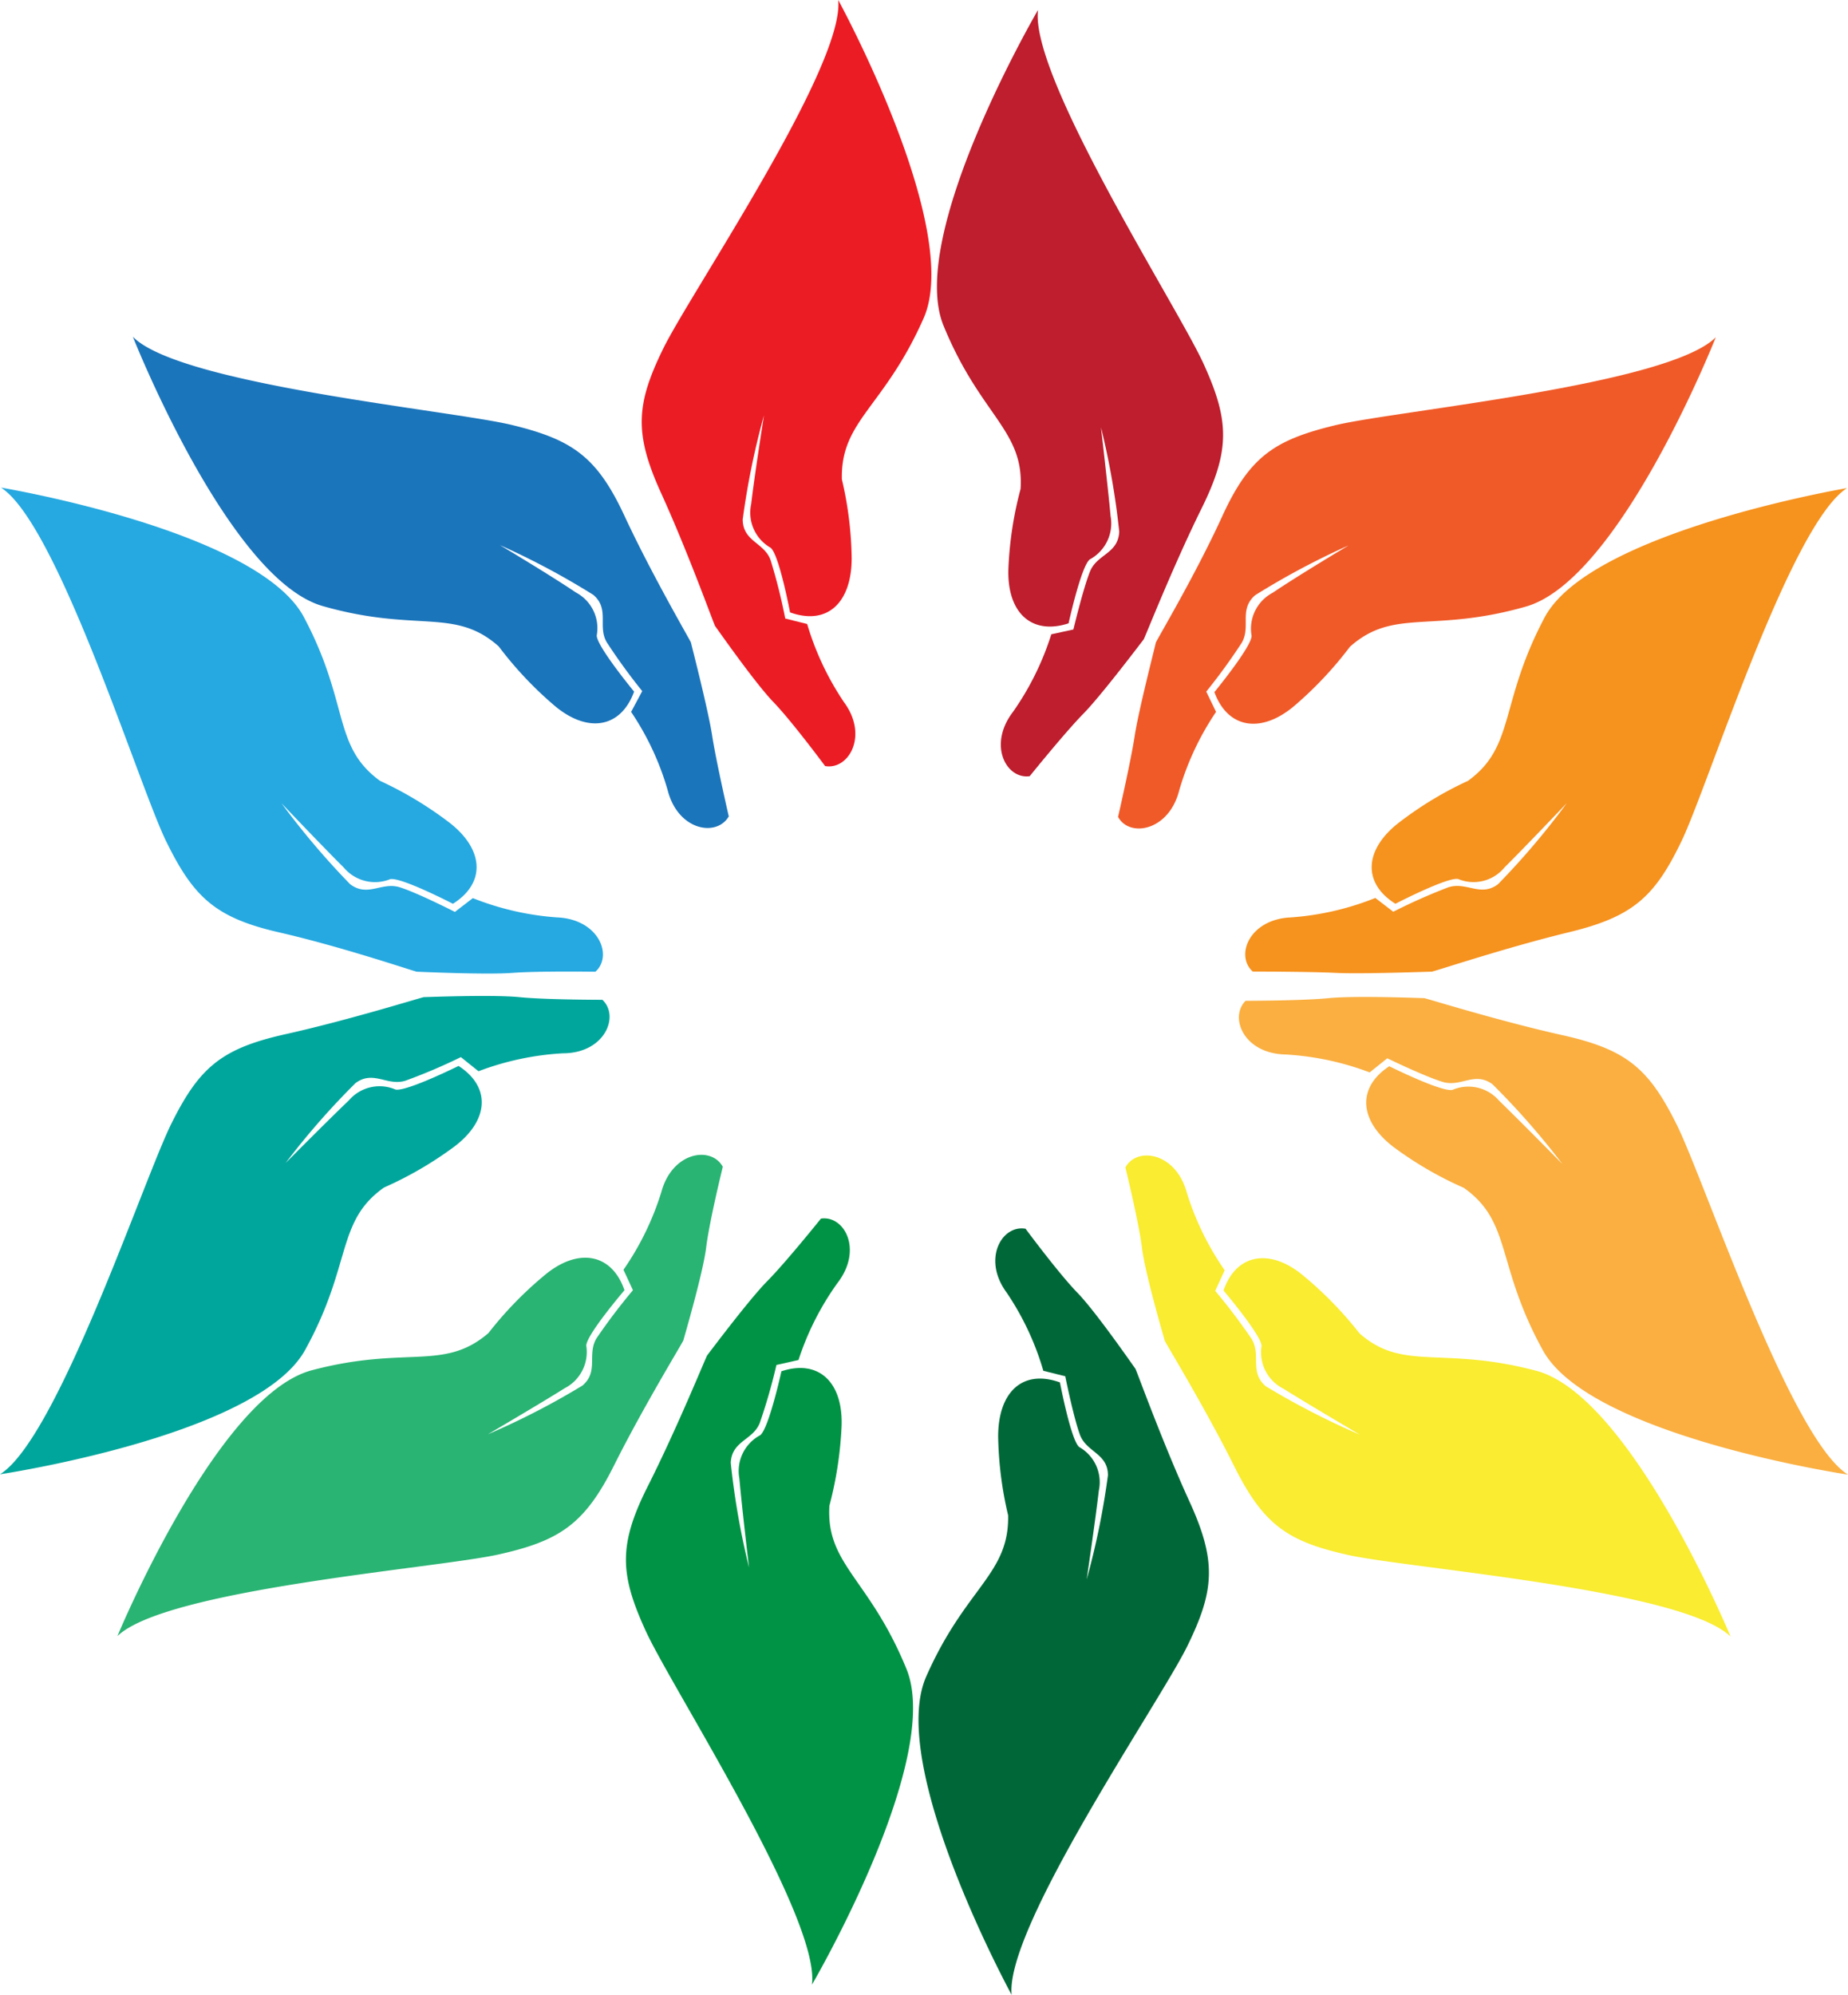
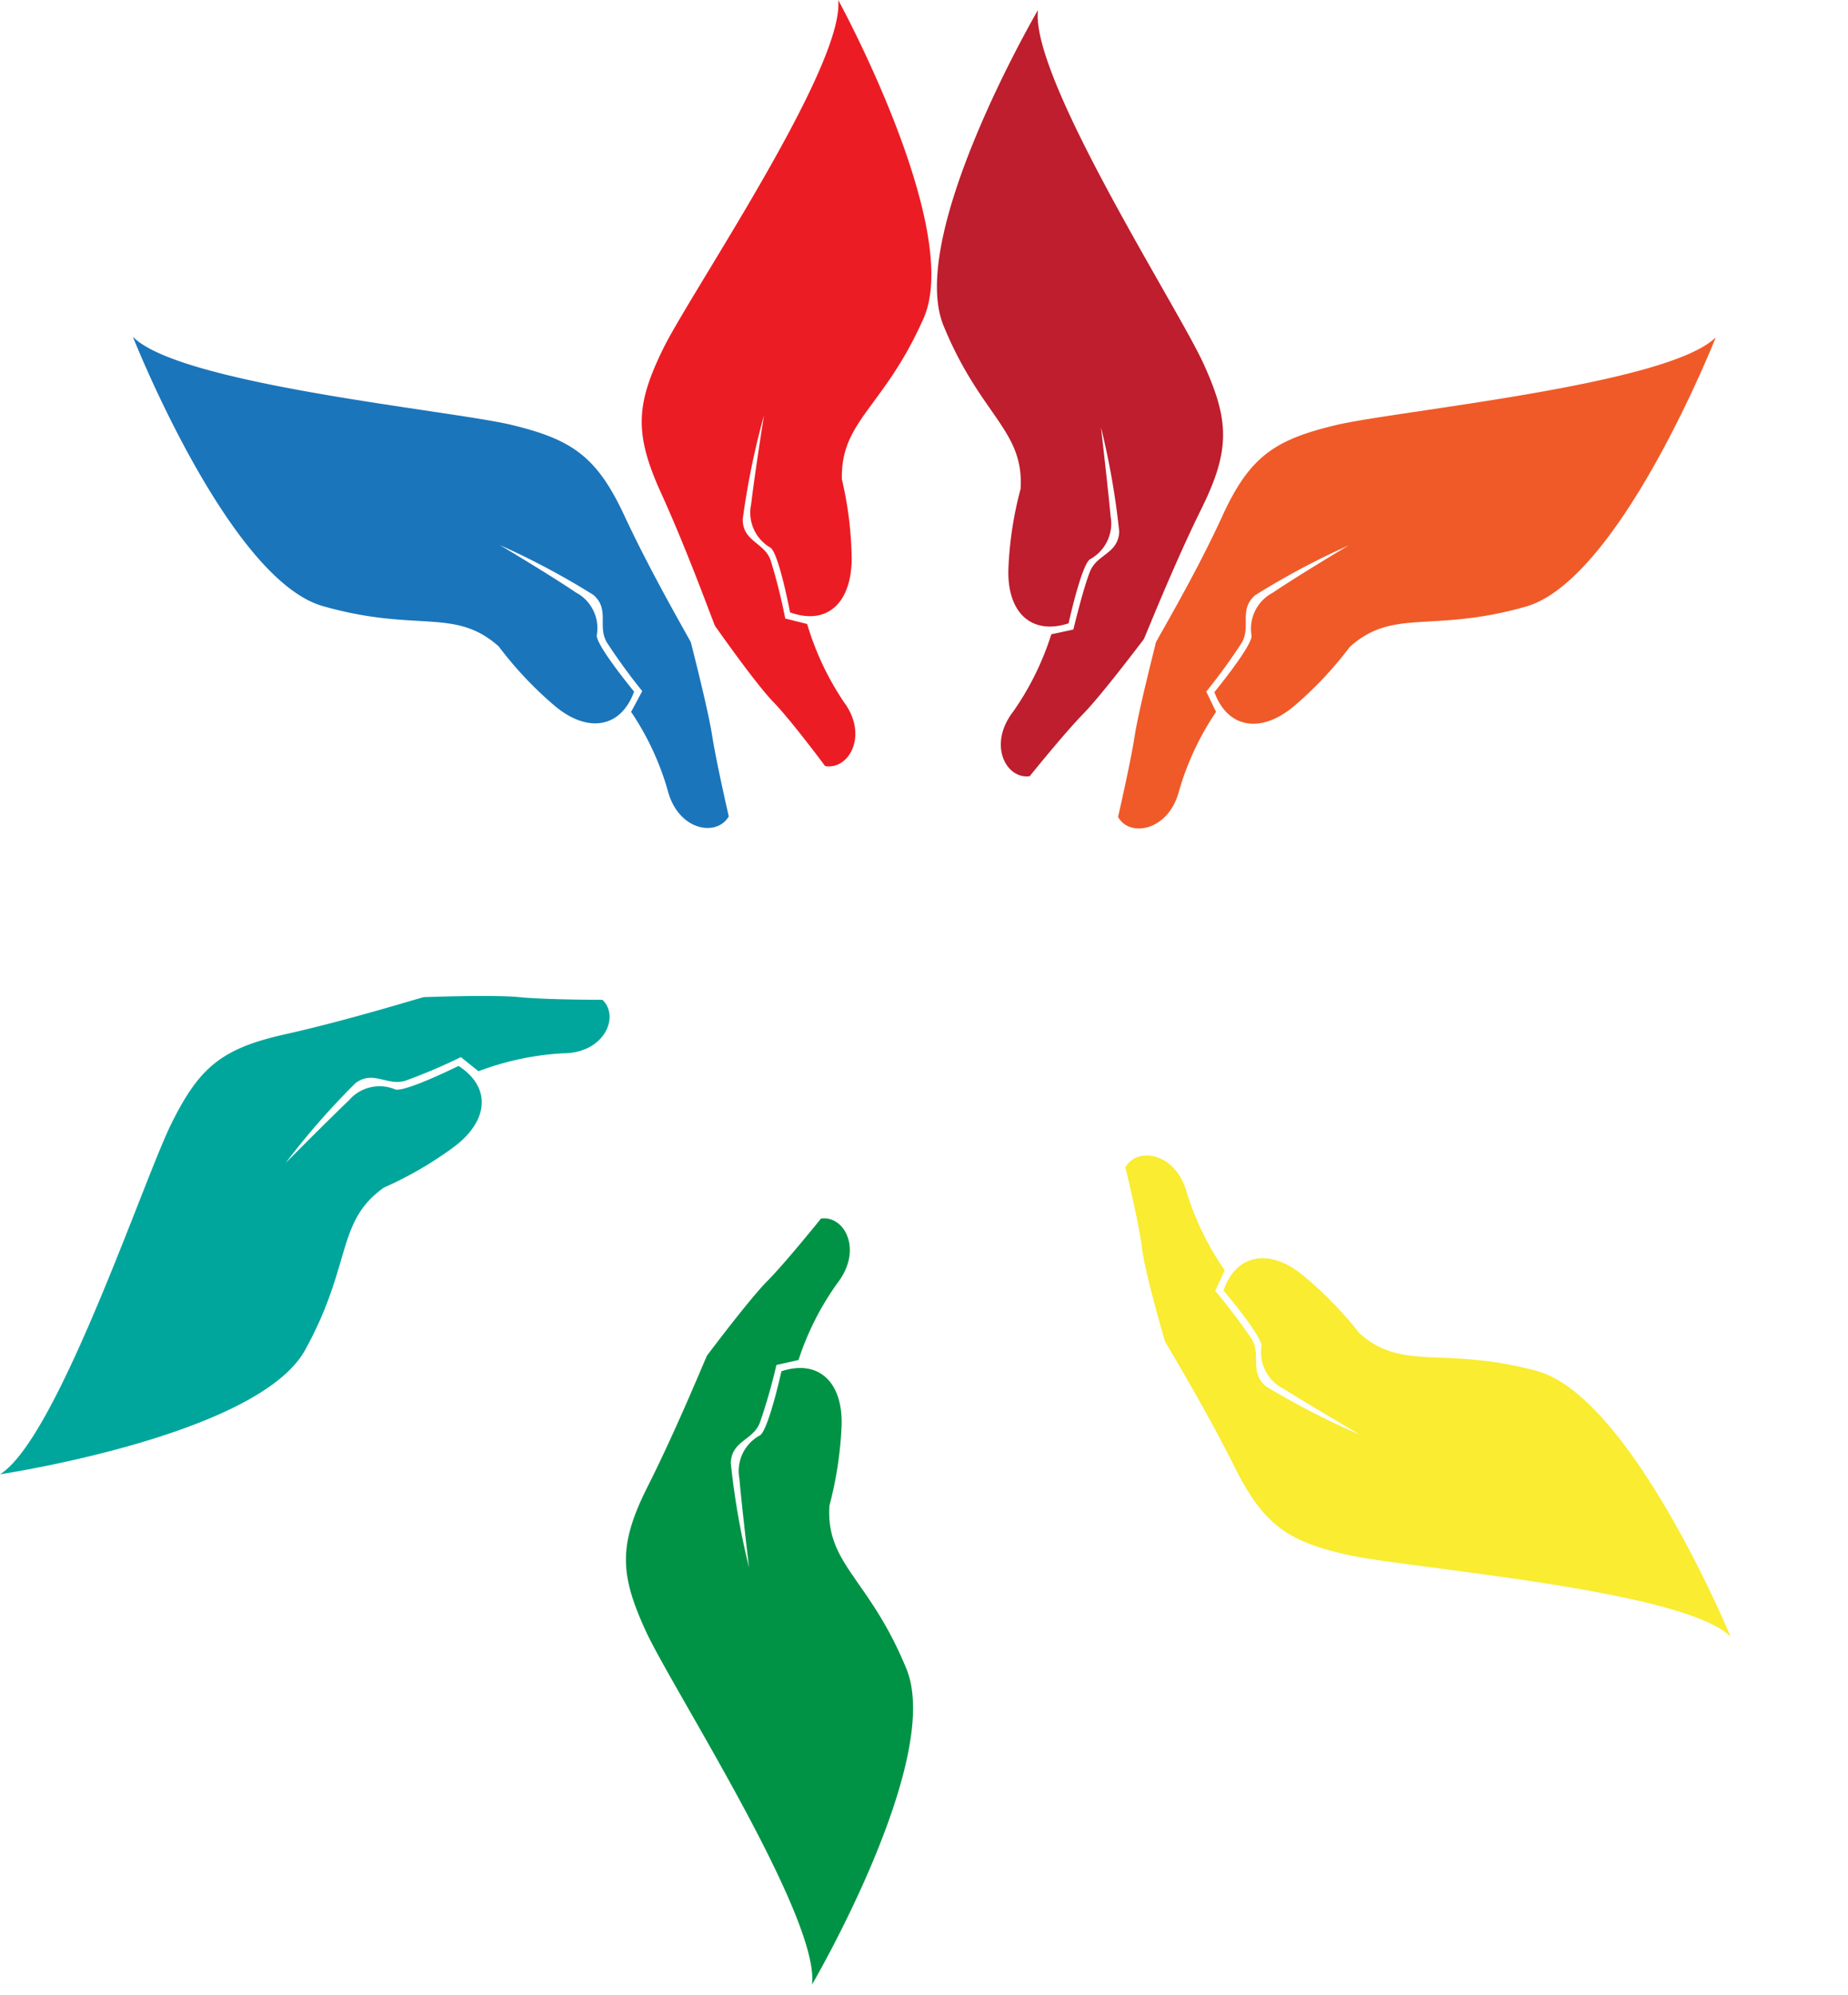
<svg xmlns="http://www.w3.org/2000/svg" id="Layer_1" data-name="Layer 1" width="111.27" height="120.07" viewBox="0 0 111.27 120.07">
-   <path d="M7.07,98.48s6-14.49,11.7-16,7.94.08,10.64-2.24a22.36,22.36,0,0,1,3.33-3.44c2-1.71,4.08-1.41,4.86.86,0,0-2.3,2.69-2.3,3.34A2.45,2.45,0,0,1,34,83.56c-1.48.93-4.62,2.77-4.62,2.77a45.55,45.55,0,0,0,5.69-2.93c1-.85.26-1.88.85-2.85a35.87,35.87,0,0,1,2.19-2.89l-.57-1.23a17,17,0,0,0,2.28-4.68c.66-2.43,3-2.79,3.7-1.52,0,0-.81,3.29-1,4.85s-1.35,5.49-1.37,5.59-2.41,4-4.18,7.54S33.69,92.75,30,93.57,10,95.65,7.07,98.48Z" style="fill:#29b473" />
  <path d="M0,88.74s15.52-2.32,18.37-7.48,1.85-7.73,4.75-9.78a22.19,22.19,0,0,0,4.15-2.4c2.15-1.57,2.35-3.62.34-4.92,0,0-3.17,1.57-3.8,1.42a2.43,2.43,0,0,0-2.8.65C19.74,67.44,17.2,70,17.2,70a45.55,45.55,0,0,1,4.21-4.81c1.08-.79,1.89.2,3-.14a33.83,33.83,0,0,0,3.34-1.42l1.06.85a17,17,0,0,1,5.08-1.08c2.52,0,3.44-2.23,2.38-3.22,0,0-3.39,0-5-.16s-5.65,0-5.75,0-4.47,1.37-8.33,2.23-5.19,2-6.87,5.38S3.46,86.6,0,88.74Z" style="fill:#00a69c" />
-   <path d="M.06,29.35s15.47,2.58,18.24,7.8S20,44.9,22.88,47A22.2,22.2,0,0,1,27,49.47c2.13,1.61,2.29,3.66.27,4.93,0,0-3.15-1.63-3.78-1.48a2.45,2.45,0,0,1-2.79-.7c-1.25-1.24-3.75-3.87-3.75-3.87a46.7,46.7,0,0,0,4.13,4.87c1.07.81,1.9-.16,3,.19s3.31,1.48,3.31,1.48l1.08-.83a16.93,16.93,0,0,0,5.06,1.16c2.52.1,3.4,2.3,2.32,3.27,0,0-3.39-.05-5,.07s-5.65-.07-5.75-.07S20.64,57,16.8,56.12,11.65,54,10,50.63,3.48,31.54.06,29.35Z" style="fill:#26a9e0" />
  <path d="M8,20.27s5.76,14.59,11.43,16.21,7.94.06,10.6,2.43a22.25,22.25,0,0,0,3.27,3.49c2,1.75,4.06,1.48,4.88-.77,0,0-2.26-2.74-2.25-3.38a2.43,2.43,0,0,0-1.26-2.59c-1.47-1-4.57-2.85-4.57-2.85a46,46,0,0,1,5.63,3c1,.87.23,1.89.81,2.86a35.92,35.92,0,0,0,2.13,2.93L38,42.85a16.64,16.64,0,0,1,2.2,4.71c.62,2.44,2.95,2.84,3.68,1.58,0,0-.76-3.3-1-4.86s-1.26-5.52-1.28-5.61-2.34-4.05-4-7.62-3.15-4.59-6.78-5.47S10.82,23.16,8,20.27Z" style="fill:#1b75bb" />
  <path d="M50.47,0S58,13.76,55.61,19.16s-5,6.14-4.92,9.69a21.9,21.9,0,0,1,.59,4.75c0,2.67-1.46,4.07-3.71,3.26,0,0-.66-3.49-1.17-3.89a2.43,2.43,0,0,1-1.17-2.63C45.43,28.6,46,25,46,25a46.53,46.53,0,0,0-1.28,6.26c0,1.34,1.3,1.39,1.68,2.46a34.28,34.28,0,0,1,.88,3.51l1.32.33a17.07,17.07,0,0,0,2.22,4.71c1.48,2,.29,4.09-1.14,3.84,0,0-2-2.7-3.12-3.86s-3.44-4.49-3.5-4.56-1.61-4.4-3.25-8-1.52-5.36.13-8.72S50.86,4,50.47,0Z" style="fill:#ec1c24" />
  <path d="M62.5.6s-7.92,13.55-5.69,19,4.86,6.28,4.64,9.83a21.94,21.94,0,0,0-.73,4.73c-.12,2.67,1.35,4.1,3.62,3.36,0,0,.76-3.46,1.28-3.85a2.46,2.46,0,0,0,1.25-2.6c-.16-1.74-.58-5.35-.58-5.35A46.11,46.11,0,0,1,67.39,32c-.06,1.34-1.34,1.35-1.76,2.4s-1,3.49-1,3.49l-1.33.29A17,17,0,0,1,61,42.84c-1.54,2-.41,4.08,1,3.88,0,0,2.13-2.64,3.23-3.76s3.57-4.4,3.63-4.47,1.74-4.35,3.49-7.89,1.66-5.32.11-8.72S62,4.64,62.5.6Z" style="fill:#be1e2d" />
  <path d="M104.2,98.51s-6-14.49-11.7-16-8,.07-10.64-2.25a22.58,22.58,0,0,0-3.33-3.43c-2-1.71-4.09-1.41-4.86.85,0,0,2.29,2.7,2.29,3.34a2.44,2.44,0,0,0,1.32,2.57c1.48.93,4.61,2.77,4.61,2.77a46.64,46.64,0,0,1-5.68-2.92c-1-.86-.26-1.88-.85-2.85a35.87,35.87,0,0,0-2.19-2.89l.57-1.24a17,17,0,0,1-2.28-4.67c-.66-2.43-3-2.79-3.7-1.52,0,0,.81,3.29,1,4.85s1.35,5.49,1.37,5.58,2.41,4,4.18,7.55,3.23,4.54,6.88,5.35S101.3,95.67,104.2,98.51Z" style="fill:#f9ec31" />
-   <path d="M111.27,88.76S95.75,86.45,92.9,81.28s-1.85-7.72-4.76-9.78A21.88,21.88,0,0,1,84,69.11c-2.15-1.58-2.35-3.62-.35-4.93,0,0,3.18,1.58,3.81,1.42a2.44,2.44,0,0,1,2.8.65c1.26,1.22,3.81,3.81,3.81,3.81a45.65,45.65,0,0,0-4.21-4.8c-1.08-.79-1.89.2-3-.14s-3.33-1.42-3.33-1.42l-1.06.85a17,17,0,0,0-5.09-1.08C74.88,63.41,74,61.23,75,60.24c0,0,3.39,0,5-.16s5.65,0,5.75,0,4.47,1.37,8.33,2.23,5.19,2,6.87,5.37S107.81,86.63,111.27,88.76Z" style="fill:#faaf40" />
-   <path d="M111.21,29.38S95.74,32,93,37.17,91.25,44.93,88.39,47a21.59,21.59,0,0,0-4.1,2.47c-2.13,1.61-2.3,3.66-.27,4.93,0,0,3.15-1.63,3.78-1.49a2.41,2.41,0,0,0,2.79-.7c1.24-1.23,3.75-3.87,3.75-3.87a45.72,45.72,0,0,1-4.14,4.88c-1.06.8-1.89-.17-3,.19a34.91,34.91,0,0,0-3.31,1.47l-1.08-.83a16.89,16.89,0,0,1-5.07,1.17c-2.51.1-3.39,2.29-2.31,3.26,0,0,3.39,0,5,.08s5.66-.08,5.76-.07,4.45-1.45,8.29-2.38,5.15-2.12,6.77-5.49S107.79,31.57,111.21,29.38Z" style="fill:#f6921e" />
  <path d="M103.31,20.3S97.55,34.89,91.88,36.51s-7.95.06-10.6,2.42A22.55,22.55,0,0,1,78,42.43c-2,1.74-4.06,1.47-4.88-.77,0,0,2.25-2.74,2.24-3.39a2.44,2.44,0,0,1,1.27-2.59c1.47-1,4.57-2.85,4.57-2.85a46,46,0,0,0-5.63,3c-1,.88-.23,1.89-.81,2.87a35.92,35.92,0,0,1-2.13,2.93l.59,1.22A16.81,16.81,0,0,0,71,47.58c-.62,2.45-3,2.85-3.68,1.59,0,0,.76-3.3,1-4.87s1.26-5.51,1.27-5.61,2.35-4,4-7.61,3.16-4.6,6.79-5.48S100.45,23.18,103.31,20.3Z" style="fill:#f05a28" />
-   <path d="M60.91,120.07s-7.52-13.77-5.14-19.16,5-6.14,4.93-9.7a22.08,22.08,0,0,1-.6-4.74c0-2.68,1.47-4.07,3.72-3.26,0,0,.66,3.48,1.16,3.89a2.43,2.43,0,0,1,1.18,2.63c-.2,1.74-.73,5.34-.73,5.34a46.4,46.4,0,0,0,1.28-6.27c0-1.33-1.3-1.38-1.69-2.45s-.88-3.51-.88-3.51l-1.32-.33a16.75,16.75,0,0,0-2.21-4.71c-1.48-2-.3-4.09,1.14-3.84,0,0,2,2.7,3.12,3.85s3.43,4.5,3.49,4.57,1.61,4.39,3.26,8,1.51,5.36-.14,8.72S60.52,116,60.91,120.07Z" style="fill:#006838" />
  <path d="M48.89,119.46s7.92-13.54,5.69-19-4.86-6.28-4.64-9.83a22.71,22.71,0,0,0,.73-4.73c.12-2.67-1.35-4.11-3.62-3.36,0,0-.76,3.46-1.28,3.85A2.44,2.44,0,0,0,44.52,89c.15,1.74.58,5.35.58,5.35A46.11,46.11,0,0,1,44,88.05c.06-1.34,1.34-1.35,1.75-2.41a34.46,34.46,0,0,0,1-3.48l1.33-.3a16.84,16.84,0,0,1,2.35-4.64c1.54-2,.41-4.08-1-3.87,0,0-2.12,2.64-3.23,3.76s-3.56,4.4-3.62,4.47S40.79,85.92,39,89.47s-1.67,5.32-.11,8.72S49.39,115.43,48.89,119.46Z" style="fill:#009345" />
</svg>